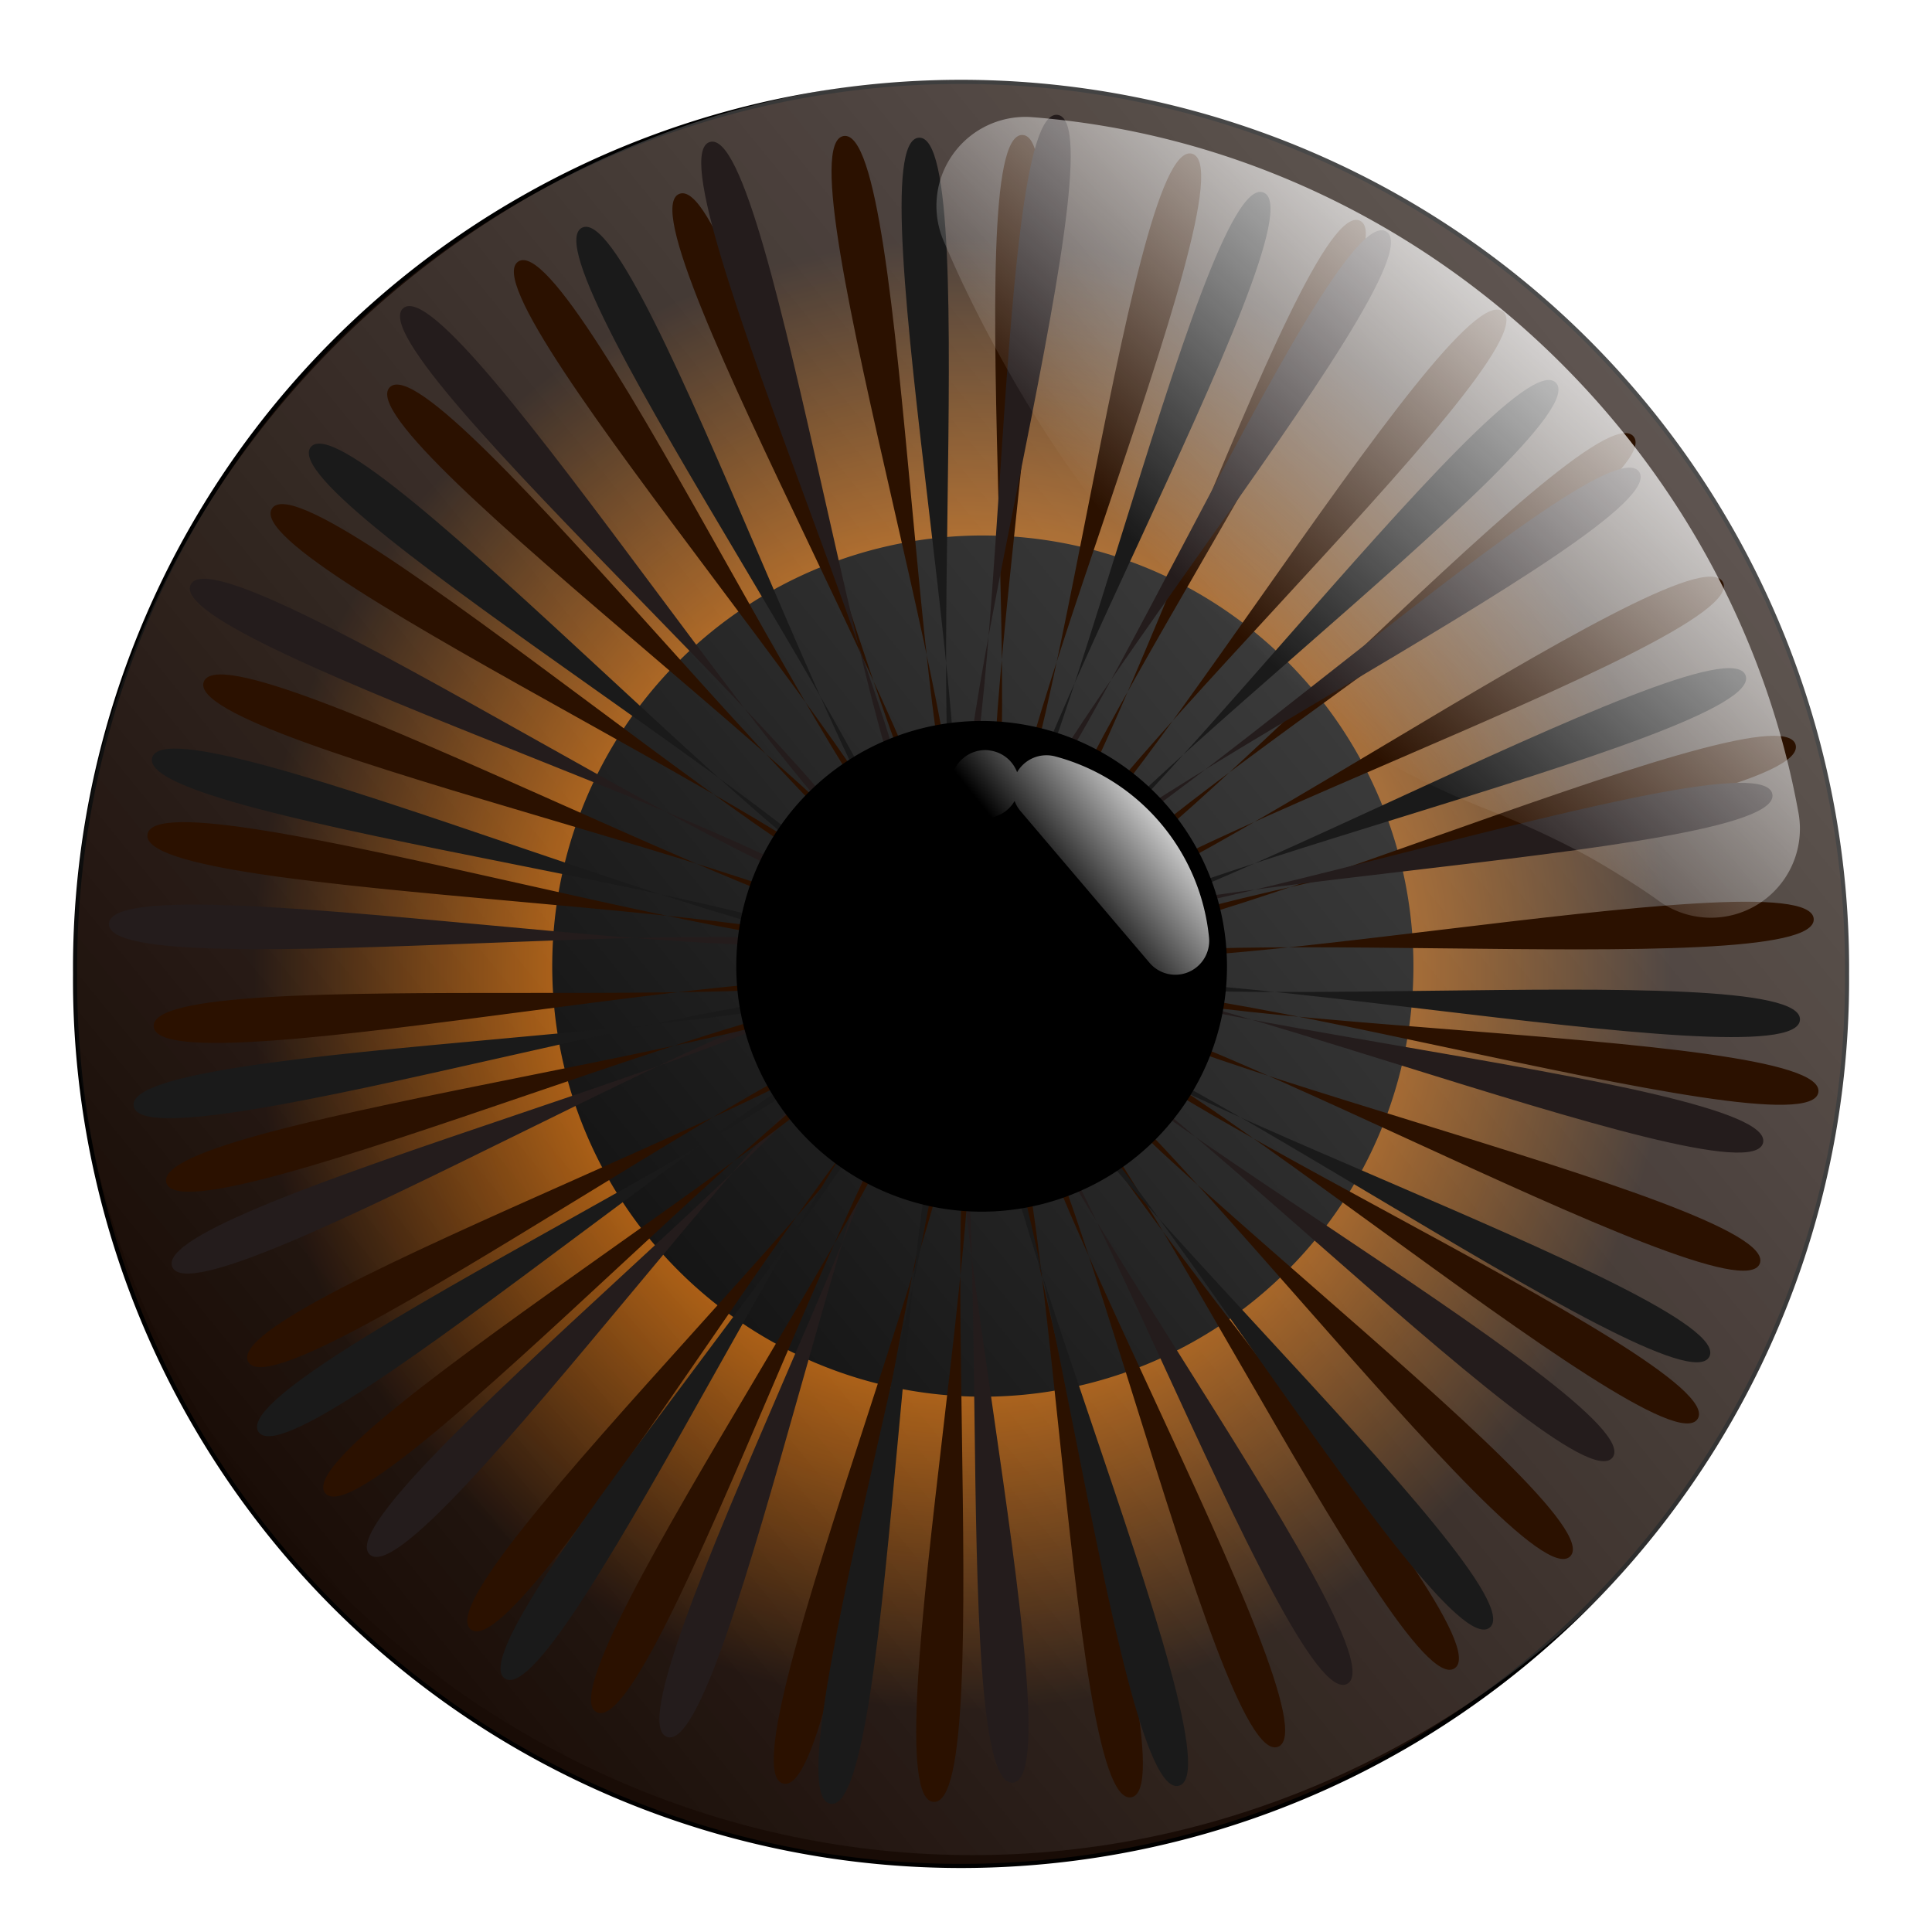
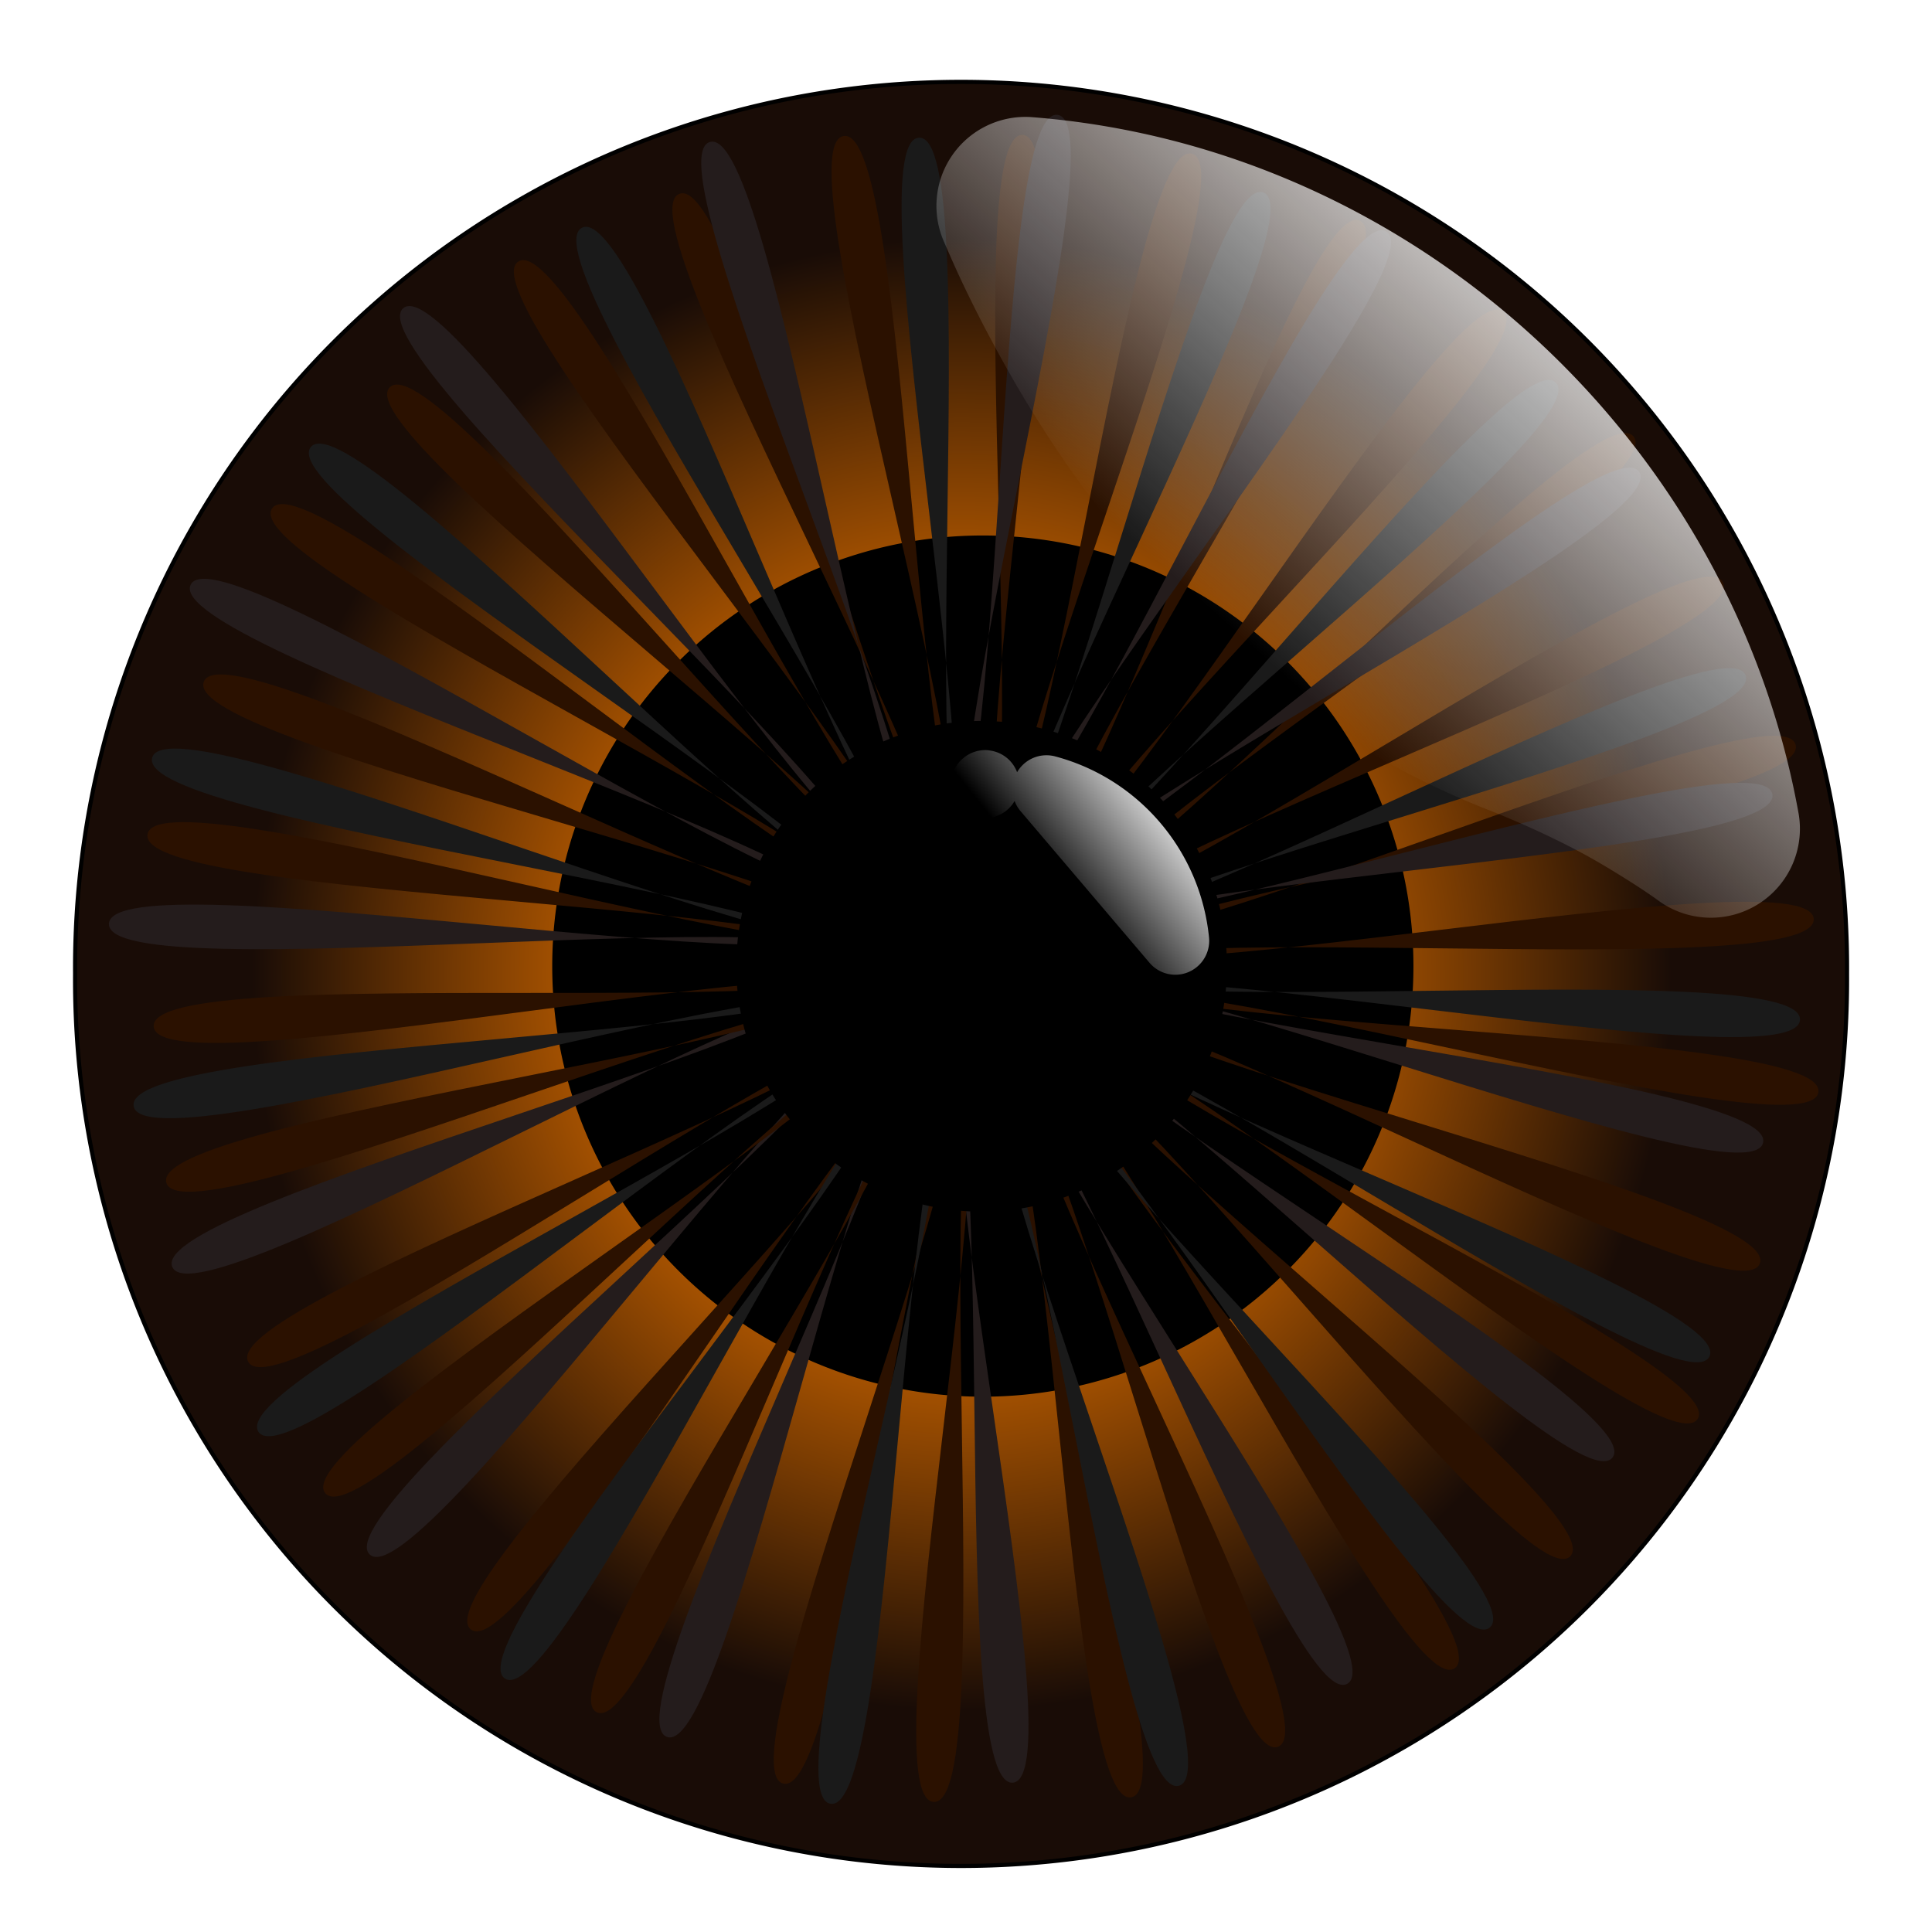
<svg xmlns="http://www.w3.org/2000/svg" viewBox="0 0 400 400" version="1.0">
  <defs>
    <filter id="b" height="1.73" width="1.73" y="-.365" x="-.365">
      <feGaussianBlur stdDeviation="30.279" />
    </filter>
    <filter id="e" height="2.183" width="2.183" y="-.591" x="-.591">
      <feGaussianBlur stdDeviation="10.724" />
    </filter>
    <filter id="d">
      <feGaussianBlur stdDeviation="14.204" />
    </filter>
    <filter id="f" height="1.475" width="1.475" y="-.238" x="-.238">
      <feGaussianBlur stdDeviation="9.884" />
    </filter>
    <linearGradient id="c" y2="520.09" gradientUnits="userSpaceOnUse" x2="-703.41" y1="223.54" x1="-336.2">
      <stop offset="0" stop-color="#fff" stop-opacity=".33" />
      <stop offset="1" stop-color="#fff" stop-opacity="0" />
    </linearGradient>
    <linearGradient id="g" y2="263.93" gradientUnits="userSpaceOnUse" x2="-977.45" y1="236.88" x1="-948.09">
      <stop offset="0" stop-color="#fff" />
      <stop offset="1" stop-color="#fff" stop-opacity="0" />
    </linearGradient>
    <linearGradient id="h" y2="203.1" gradientUnits="userSpaceOnUse" x2="-508.68" y1="98.829" x1="-415.32">
      <stop offset="0" stop-color="#fff" />
      <stop offset="1" stop-color="#fff" stop-opacity="0" />
    </linearGradient>
    <radialGradient id="a" gradientUnits="userSpaceOnUse" cy="378.08" cx="-534.29" gradientTransform="matrix(.799 0 0 .829 -107.16 64.773)" r="214.79">
      <stop offset="0" stop-color="#2e2000" />
      <stop offset=".5" stop-color="#b85b00" />
      <stop offset="1" stop-color="#190c06" />
    </radialGradient>
  </defs>
  <path d="M-320 378.08a214.29 214.29 0 11-428.57 0 214.29 214.29 0 11428.57 0z" transform="translate(656.326 -122) scale(.856)" stroke-linejoin="bevel" stroke="#000" stroke-linecap="round" fill="url(#a)" />
  <path d="M-1647.8 200.49a99.489 99.489 0 11-199 0 99.489 99.489 0 11199 0z" transform="matrix(.896 0 0 .896 1769.066 20.379)" filter="url(#b)" />
-   <path d="M-534.28 163.12c-116.85 0-214.94 98.09-214.94 214.94 0 116.87 98.06 214.97 214.94 214.97s214.94-98.1 214.94-214.97c0-116.85-98.09-214.94-214.94-214.94z" transform="matrix(.866 0 0 .856 664.044 -123.55)" fill="url(#c)" />
  <path transform="matrix(.35 .032 -.032 .35 798.432 289.068)" d="M-1394.4 288.45c-30.7 24.87-252.6-357.58-287.8-339.64-35.3 17.928 143.2 422.45 105 432.66-38.3 10.21-85.4-429.41-124.9-427.37-39.5 2.045-41 444.19-80 437.97-39.1-6.21 96.7-426.99 59.8-441.19s-218.1 389.11-251.3 367.55c-33.2-21.57 262-350.75 234.1-378.74-28-27.983-357.5 266.76-379.1 233.58-21.5-33.19 382.1-213.85 367.9-250.79-14.1-36.93-435.1 98.28-441.3 59.21-6.1-39.071 436-39.976 438.1-79.474 2.1-39.496-437.5-87.196-427.2-125.4 10.3-38.19 414.6 140.81 432.5 105.58 18-35.23-364.1-257.59-339.2-288.31s321.4 297.25 352.2 272.38c30.7-24.87-228-383.45-192.7-401.38 35.2-17.93 172.7 402.29 210.9 392.08 38.3-10.22-52.2-443-12.7-445.05 39.5-2.04-5.8 437.77 33.2 443.99 39.1 6.21 132.5-425.96 169.4-411.76s-183.4 397.56-150.2 419.12c33.1 21.57 294.2-335.26 322.2-307.27 27.9 27.98-329.2 288.6-307.7 321.79 21.5 33.184 405.1-186.6 419.3-149.66 14.1 36.93-418.1 129.74-412 168.81 6.2 39.075 446.1-5.66 444 33.835-2.1 39.498-434.8-51.545-445.1-13.344-10.2 38.199 409.8 176.24 391.8 211.47s-376.2-223.92-401.1-193.2c-24.9 30.727 302.7 327.68 271.9 352.55z" filter="url(#d)" fill="#2b1100" />
  <path d="M-1394.4 288.45c-30.7 24.87-252.6-357.58-287.8-339.64-35.3 17.928 143.2 422.45 105 432.66-38.3 10.21-85.4-429.41-124.9-427.37-39.5 2.045-41 444.19-80 437.97-39.1-6.21 96.7-426.99 59.8-441.19s-218.1 389.11-251.3 367.55c-33.2-21.57 262-350.75 234.1-378.74-28-27.983-357.5 266.76-379.1 233.58-21.5-33.19 382.1-213.85 367.9-250.79-14.1-36.93-435.1 98.28-441.3 59.21-6.1-39.071 436-39.976 438.1-79.474 2.1-39.496-437.5-87.196-427.2-125.4 10.3-38.19 414.6 140.81 432.5 105.58 18-35.23-364.1-257.59-339.2-288.31s321.4 297.25 352.2 272.38c30.7-24.87-228-383.45-192.7-401.38 35.2-17.93 172.7 402.29 210.9 392.08 38.3-10.22-52.2-443-12.7-445.05 39.5-2.04-5.8 437.77 33.2 443.99 39.1 6.21 132.5-425.96 169.4-411.76s-183.4 397.56-150.2 419.12c33.1 21.57 294.2-335.26 322.2-307.27 27.9 27.98-329.2 288.6-307.7 321.79 21.5 33.184 405.1-186.6 419.3-149.66 14.1 36.93-418.1 129.74-412 168.81 6.2 39.075 446.1-5.66 444 33.835-2.1 39.498-434.8-51.545-445.1-13.344-10.2 38.199 409.8 176.24 391.8 211.47s-376.2-223.92-401.1-193.2c-24.9 30.727 302.7 327.68 271.9 352.55z" transform="translate(799.254 235.441) scale(.352)" filter="url(#d)" fill="#1a1a1a" />
  <path d="M-1545.2 573.57a21.763 21.763 0 11-43.5 0 21.763 21.763 0 1143.5 0z" transform="matrix(.16 0 0 .138 454.82 120.801)" filter="url(#e)" fill="#fff" />
  <path d="M-1394.4 288.45c-30.7 24.87-252.6-357.58-287.8-339.64-35.3 17.928 143.2 422.45 105 432.66-38.3 10.21-85.4-429.41-124.9-427.37-39.5 2.045-41 444.19-80 437.97-39.1-6.21 96.7-426.99 59.8-441.19s-218.1 389.11-251.3 367.55c-33.2-21.57 262-350.75 234.1-378.74-28-27.983-357.5 266.76-379.1 233.58-21.5-33.19 382.1-213.85 367.9-250.79-14.1-36.93-435.1 98.28-441.3 59.21-6.1-39.071 436-39.976 438.1-79.474 2.1-39.496-437.5-87.196-427.2-125.4 10.3-38.19 414.6 140.81 432.5 105.58 18-35.23-364.1-257.59-339.2-288.31s321.4 297.25 352.2 272.38c30.7-24.87-228-383.45-192.7-401.38 35.2-17.93 172.7 402.29 210.9 392.08 38.3-10.22-52.2-443-12.7-445.05 39.5-2.04-5.8 437.77 33.2 443.99 39.1 6.21 132.5-425.96 169.4-411.76s-183.4 397.56-150.2 419.12c33.1 21.57 294.2-335.26 322.2-307.27 27.9 27.98-329.2 288.6-307.7 321.79 21.5 33.184 405.1-186.6 419.3-149.66 14.1 36.93-418.1 129.74-412 168.81 6.2 39.075 446.1-5.66 444 33.835-2.1 39.498-434.8-51.545-445.1-13.344-10.2 38.199 409.8 176.24 391.8 211.47s-376.2-223.92-401.1-193.2c-24.9 30.727 302.7 327.68 271.9 352.55z" transform="rotate(10.503 -1450.087 4412.444) scale(.352)" filter="url(#d)" fill="#241c1c" />
  <path transform="matrix(.335 .108 -.108 .335 762.878 415.613)" d="M-1394.4 288.45c-30.7 24.87-252.6-357.58-287.8-339.64-35.3 17.928 143.2 422.45 105 432.66-38.3 10.21-85.4-429.41-124.9-427.37-39.5 2.045-41 444.19-80 437.97-39.1-6.21 96.7-426.99 59.8-441.19s-218.1 389.11-251.3 367.55c-33.2-21.57 262-350.75 234.1-378.74-28-27.983-357.5 266.76-379.1 233.58-21.5-33.19 382.1-213.85 367.9-250.79-14.1-36.93-435.1 98.28-441.3 59.21-6.1-39.071 436-39.976 438.1-79.474 2.1-39.496-437.5-87.196-427.2-125.4 10.3-38.19 414.6 140.81 432.5 105.58 18-35.23-364.1-257.59-339.2-288.31s321.4 297.25 352.2 272.38c30.7-24.87-228-383.45-192.7-401.38 35.2-17.93 172.7 402.29 210.9 392.08 38.3-10.22-52.2-443-12.7-445.05 39.5-2.04-5.8 437.77 33.2 443.99 39.1 6.21 132.5-425.96 169.4-411.76s-183.4 397.56-150.2 419.12c33.1 21.57 294.2-335.26 322.2-307.27 27.9 27.98-329.2 288.6-307.7 321.79 21.5 33.184 405.1-186.6 419.3-149.66 14.1 36.93-418.1 129.74-412 168.81 6.2 39.075 446.1-5.66 444 33.835-2.1 39.498-434.8-51.545-445.1-13.344-10.2 38.199 409.8 176.24 391.8 211.47s-376.2-223.92-401.1-193.2c-24.9 30.727 302.7 327.68 271.9 352.55z" filter="url(#d)" fill="#2b1100" />
  <path d="M-882.01 193.27a49.9 49.9 0 11-99.8 0 49.9 49.9 0 1199.8 0z" transform="matrix(1.018 0 0 1.018 1151.92 3.317)" filter="url(#f)" />
  <path d="M-990.75 234.72c-.02 0-.66.07-1.91.28a8.165 8.165 0 00-4.46 2.31c-2.54 2.51-3.18 6.37-1.55 9.55s5.12 4.94 8.64 4.36c1.27-.21 1.39-.26.31-.06 2.54-.5 4.7-2.17 5.81-4.5.39.86.93 1.66 1.6 2.34l33.78 34.34a8.174 8.174 0 009.59 1.54 8.207 8.207 0 004.32-8.69c-3.6-20.73-19.68-37.11-40.35-41a8.185 8.185 0 00-8.84 4.5 8.202 8.202 0 00-8.69-4.69c1.17-.19 1.77-.28 1.75-.28z" transform="rotate(4.148 309.518 14717.25) scale(.856)" fill="url(#g)" />
  <path d="M-574.31 65.625a21.525 21.525 0 00-19.28 30.125c1.45 3.345 3.02 6.94 4.9 10.87 2.41 5.05 5.02 10.14 7.78 15.22 2.79 5.14 5.81 10.42 9.13 15.75 3.29 5.3 6.83 10.62 10.62 15.91 3.77 5.25 7.84 10.51 12.19 15.72 4.32 5.17 8.9 10.22 13.78 15.16 2.55 2.57 5.07 5.02 7.53 7.31 2.55 2.35 5.2 4.7 7.97 7.03 2.8 2.35 5.6 4.55 8.41 6.69 2.83 2.15 5.76 4.3 8.84 6.4 2.98 2.04 6.1 4.04 9.35 6 3.25 1.97 6.49 3.82 9.78 5.57 3.32 1.76 6.76 3.48 10.31 5.12 3.53 1.63 7.14 3.18 10.81 4.62 4.12 1.62 8.04 3.3 11.75 5 3.73 1.72 7.34 3.49 10.82 5.35 3.43 1.84 6.67 3.77 9.81 5.72 3.13 1.94 6.15 3.89 9.03 5.97-1.6-1.16-1.58-1.14.12.09a21.536 21.536 0 0024.07.75 21.502 21.502 0 009.71-22.03c-16.27-89.95-92.94-161.02-185.28-168.28a20.78 20.78 0 00-2.15-.065z" transform="translate(703.528 -31.967) scale(.856)" fill="url(#h)" />
</svg>